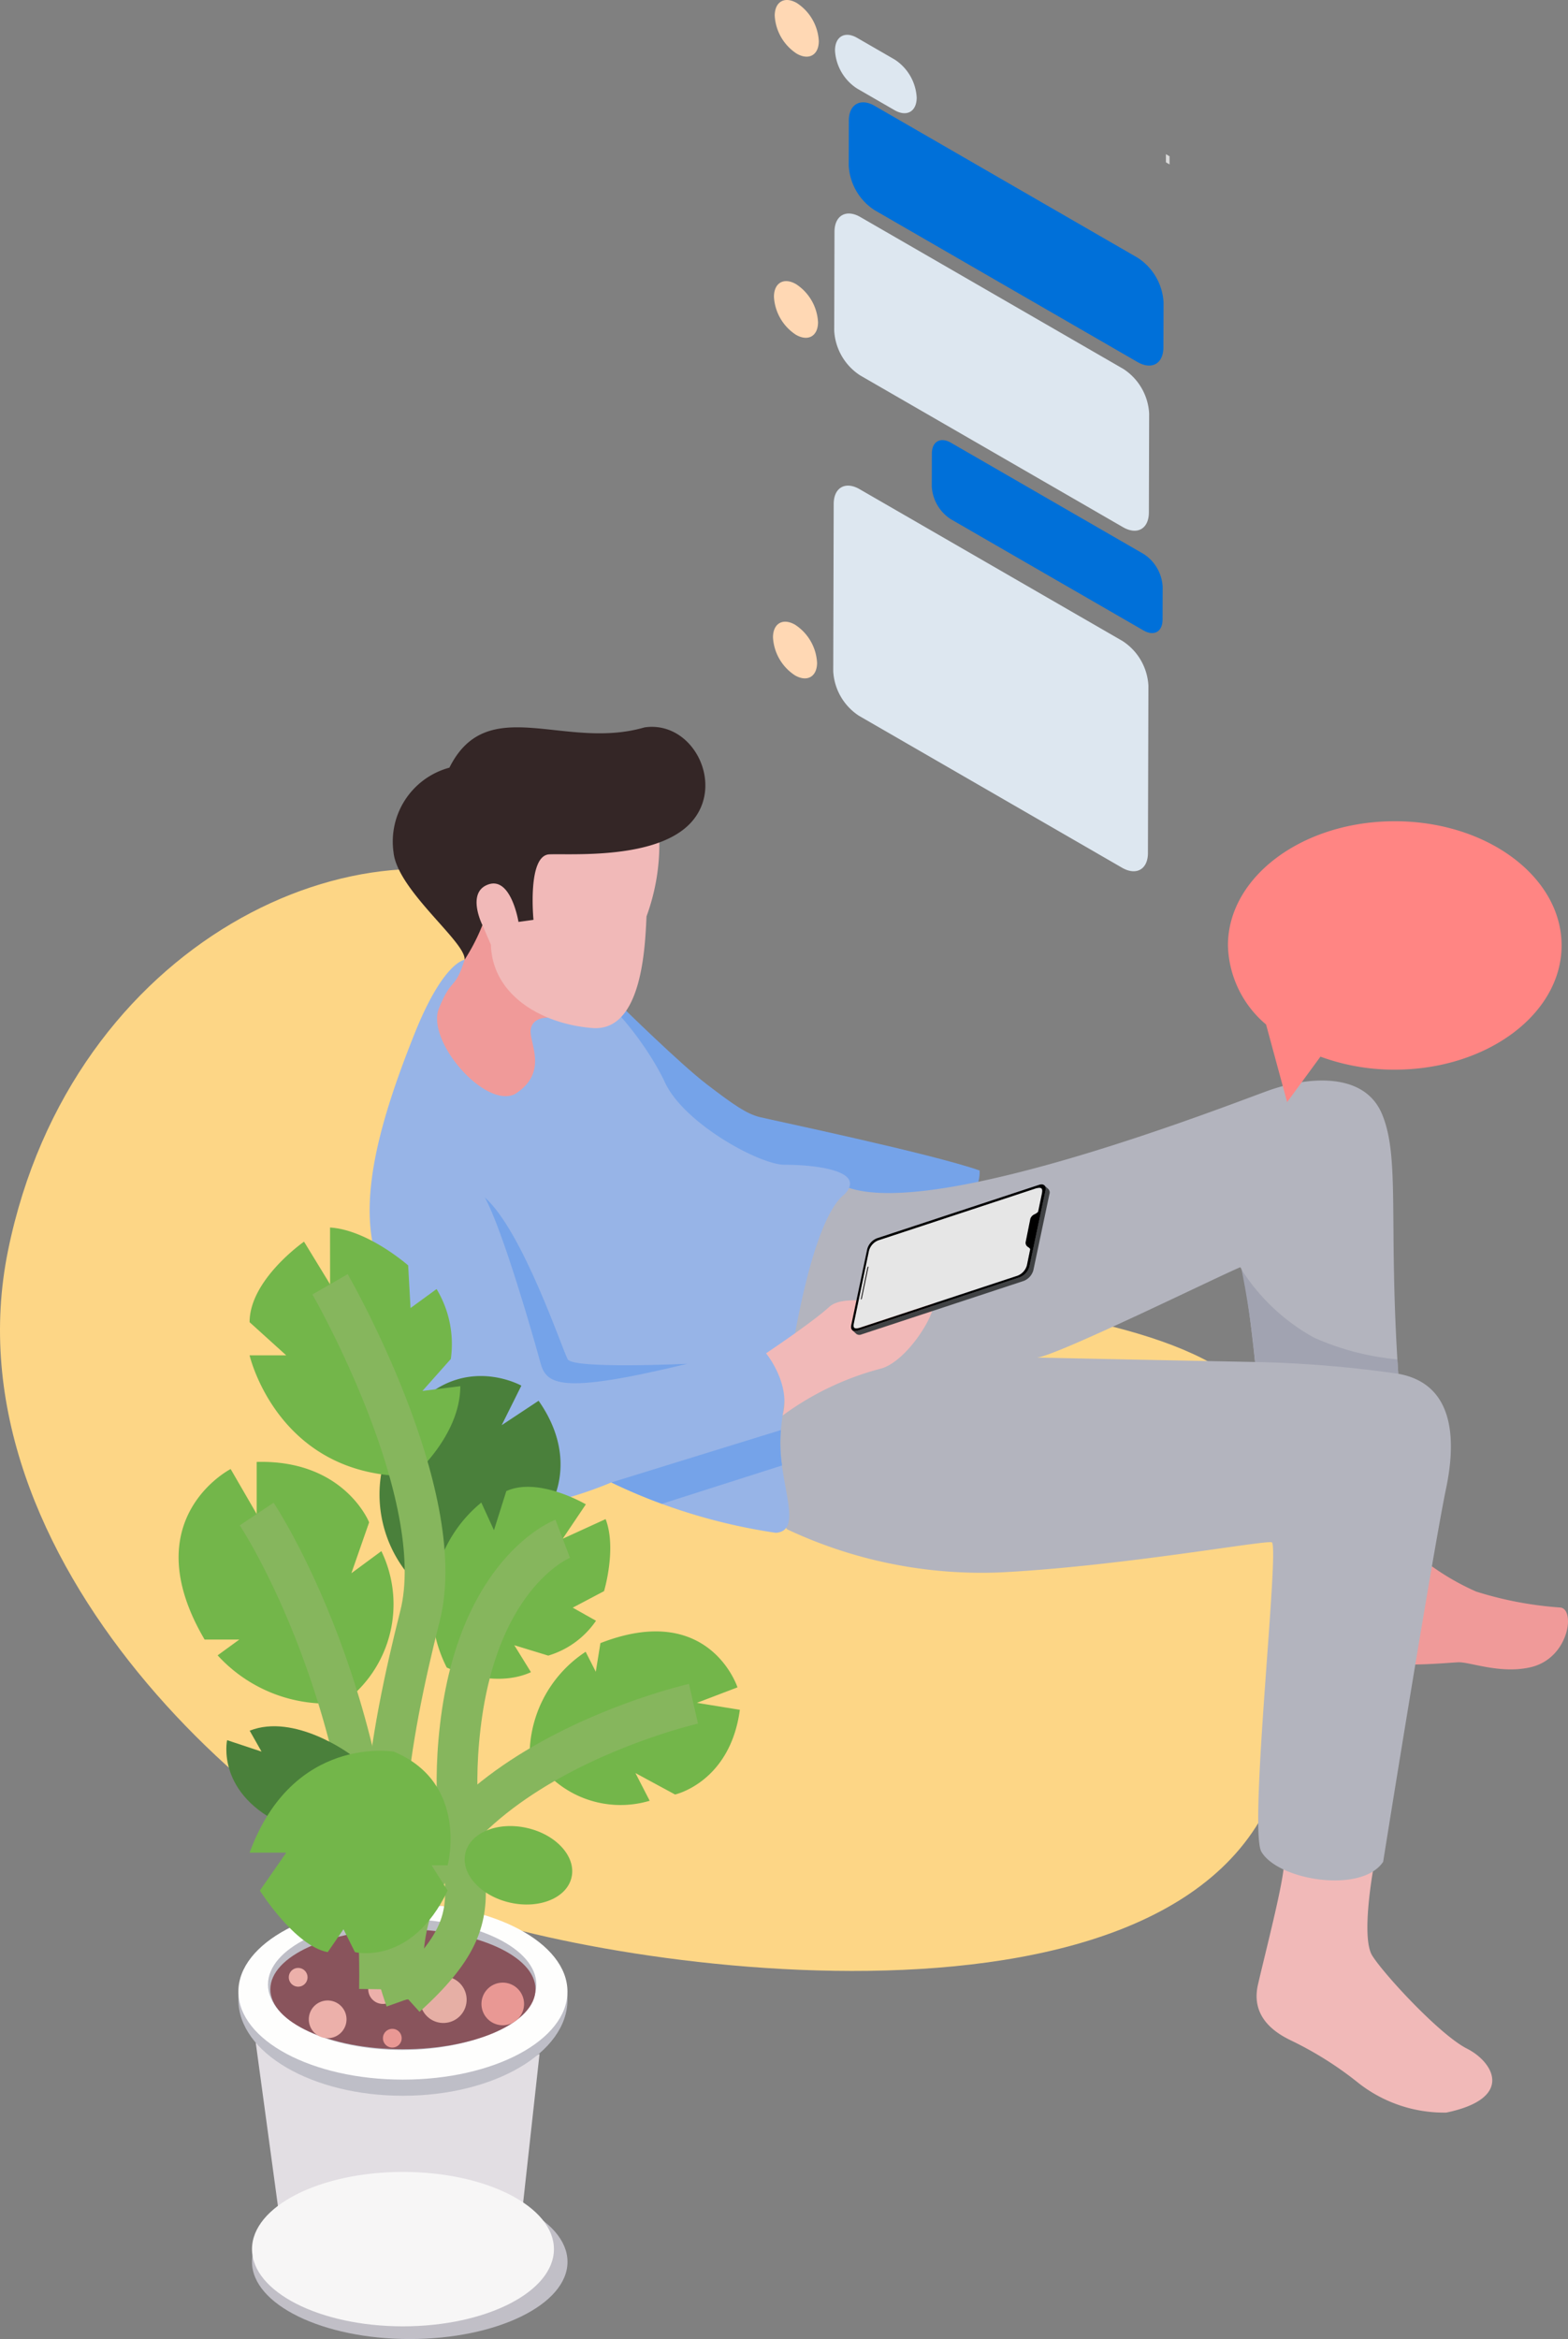
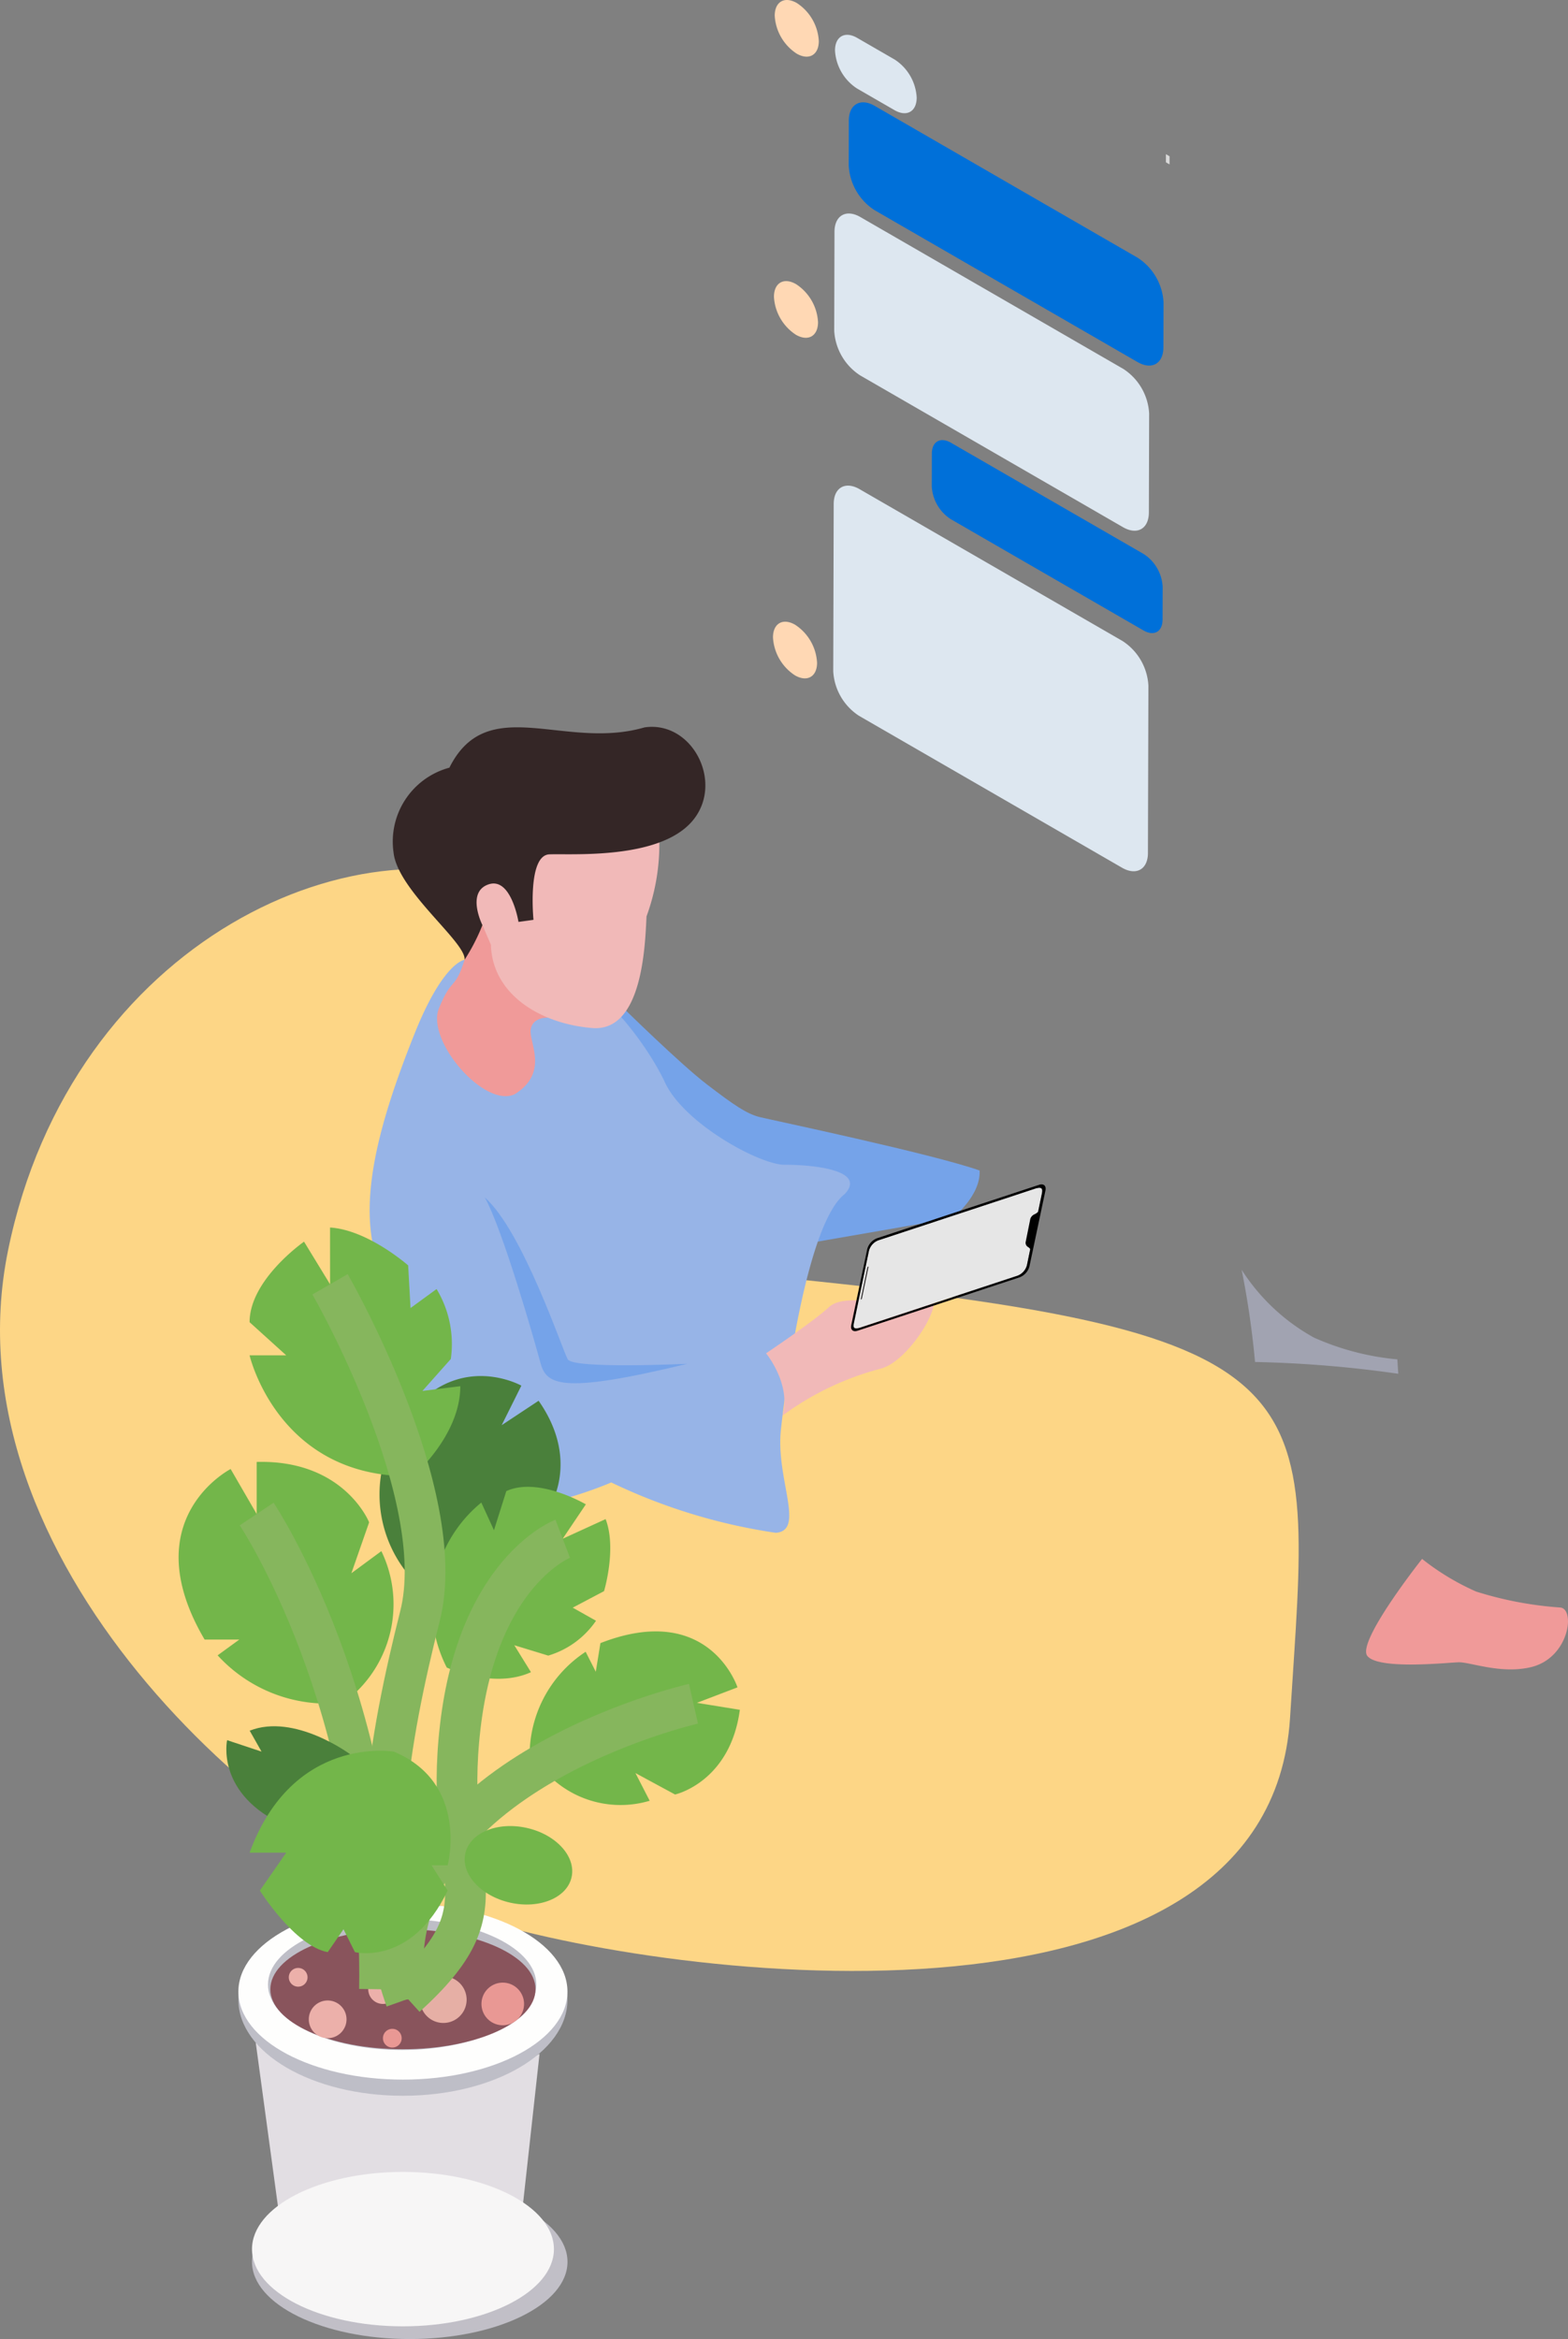
<svg xmlns="http://www.w3.org/2000/svg" width="115.541" height="172.297">
  <rect width="100%" height="100%" fill="#808080" stroke="none" />
  <path data-name="Path 9087" d="M54.4 93.808c-14.91-1.427-1.277-21.221-14.478-27.805S5.256 69.3.595 92.1s19.17 43.907 33.186 48.778 59.703 10.764 61.279-14.342 3.697-28.484-40.66-32.728z" fill="#fdd686" />
  <path data-name="Path 9088" d="M104.788 114.832a18.247 18.247 0 003.989 2.407 26.709 26.709 0 006.171 1.172c1.171.053.7 3.815-2.258 4.422-2.18.469-4.381-.413-5.223-.386s-5.9.566-6.712-.468 4.033-7.147 4.033-7.147z" fill="#f09a99" />
-   <path data-name="Path 9089" d="M101.253 137.332s-1.015 5.326-.135 6.725 4.99 5.843 6.976 6.847 3.5 3.67-1.527 4.714a10.215 10.215 0 01-6.616-2.3 25.783 25.783 0 00-4.683-2.947c-.873-.42-3.18-1.537-2.573-4.177s1.949-7.746 1.931-9.109z" fill="#f1b9b8" />
  <path data-name="Path 9090" d="M45.819 74.142s4.274 4.207 6.27 5.736 2.953 2.18 3.908 2.412 12.658 2.69 16.187 3.931c.1 1.87-2.009 3.516-2.009 3.516l-13.5 2.342-15.654-19.728z" fill="#75a3e9" />
-   <path data-name="Path 9091" d="M76.392 99.999c1.258-.019 13.493-6.035 14.988-6.647.394.1 1.1 6.975 1.1 6.975s-12.07-.236-16.088-.328zm-18.408 12.645a33.656 33.656 0 0015.775 3.179c8.841-.454 19.335-2.365 19.949-2.217s-1.675 20.677-.788 22.745c1.152 2.138 7.4 3.19 9 .792 1.789-11.172 4-24.475 4.632-27.478s.933-7.669-3.516-8.47c-.747-11.085.151-15.931-1.205-19.143s-5.668-2.673-8.309-1.738-24.178 9.449-30.958 7.188c-6.615 4.122-6.766 21.449-4.58 25.142z" fill="#b3b4be" />
  <path data-name="Path 9092" d="M34.231 70.704s-1.564.131-3.694 5.465-3.8 10.687-3.16 14.929 4.746 18.52 8.974 19.755c3.157.767 8.69-1.653 8.69-1.653a42.135 42.135 0 0012.126 3.71c2.2-.163-.011-3.973.374-7.572s1.964-15.265 4.707-17.385c1.695-1.819-2.609-2.165-4.423-2.153s-7.417-3.02-8.833-6.08-7.399-11.896-14.761-9.016z" fill="#97b4e7" />
  <path data-name="Path 9093" d="M50.646 100.459s-8.4.4-8.81-.328-3.308-9.439-6.117-11.932c1.314 2.339 3.652 10.5 4.09 12.138s1.363 2.42 10.837.122z" fill="#75a3e9" />
-   <path data-name="Path 9094" d="M57.627 107.947l-8.853 2.828a40.25 40.25 0 01-3.727-1.575l12.5-3.861a10.978 10.978 0 00.08 2.608z" fill="#75a3e9" />
  <path data-name="Path 9095" d="M40.387 74.965s-1.122-.08-1.28.857 1.387 3.158-1.16 4.769c-2.214 1.1-6.567-3.928-5.607-6.307s1.171-1.283 1.891-3.58l1.318-2.56z" fill="#f09a99" />
  <path data-name="Path 9096" d="M48.584 62.056a15.4 15.4 0 01-.944 5.446c-.106 2.156-.3 8.517-3.993 8.225s-7.361-2.39-7.474-6.133l-.623-1.451-3.586-3.981s14.442-4.64 16.62-2.106z" fill="#f1b9b8" />
  <path data-name="Path 9097" d="M39.311 67.757s-.471-4.758 1.171-4.824 7.981.405 10.469-2.38.1-7.5-3.463-6.971c-5.914 1.722-11.576-2.624-14.373 2.966a5.637 5.637 0 00-4.116 6.244c.292 2.811 5.4 6.651 5.231 7.911a14.5 14.5 0 001.318-2.558s-1.221-2.433.45-3 2.208 2.765 2.208 2.765z" fill="#342626" />
  <path data-name="Path 9098" d="M56.448 99.687s3.437-2.3 4.634-3.4 4.2.06 7.218-.715c1.677-.4-1.111 4.637-3.395 5.243a21.337 21.337 0 00-7.241 3.459c.653-2.324-1.216-4.587-1.216-4.587z" fill="#f1b9b8" />
  <path data-name="Path 9099" d="M91.492 93.532a14.852 14.852 0 005.318 4.992 19.371 19.371 0 006.157 1.61q.031.52.068 1.061a86.366 86.366 0 00-10.555-.869 64.254 64.254 0 00-.988-6.794z" fill="#a1a3b1" />
  <path data-name="Path 9100" d="M62.926 97.391l1.095-5.26a1.148 1.148 0 01.692-.773l11.606-3.825c.454-.12.522.012.445.4l-1.095 5.26a1.148 1.148 0 01-.692.773L63.371 97.79c-.47.143-.543.009-.445-.399z" fill="#e6e6e6" />
-   <path data-name="Path 9101" d="M76.94 87.307a.368.368 0 01.088.377l-1.181 5.6a1.186 1.186 0 01-.715.8l-11.957 3.94a.383.383 0 01-.371-.035l.3.272a.385.385 0 00.373.035l11.956-3.94a1.186 1.186 0 00.715-.8l1.181-5.6a.368.368 0 00-.088-.377z" fill="#404244" />
  <path data-name="Path 9102" d="M76.498 89.257a.787.787 0 01-.258.184.577.577 0 00-.316.329l-.348 1.729a.355.355 0 00.152.343c.166.1.186.177.186.177l-.241 1.181a1.148 1.148 0 01-.692.773l-11.6 3.825c-.471.143-.544.01-.446-.4l1.095-5.26a1.151 1.151 0 01.692-.773l11.606-3.825c.454-.12.522.012.445.4M63.184 98.026l11.957-3.94a1.189 1.189 0 00.715-.8l1.181-5.6c.069-.335-.136-.52-.461-.412l-11.957 3.94a1.193 1.193 0 00-.715.8l-1.179 5.6c-.072.334.134.519.459.412z" />
  <path data-name="Path 9103" d="M63.458 95.727c.015 0 .042-.023.061-.112l.466-2.236c.012-.06.012-.1-.026-.08s-.044.061-.056.121l-.465 2.232c-.008.06.009.074.02.075z" fill="#231f20" />
  <path data-name="Path 9104" d="M86.181 11.512v.6l-.269-.155v-.6z" fill="#d9d9d9" />
  <path data-name="Path 9105" d="M58.659 20.931a3.569 3.569 0 011.619 2.8c0 1.031-.732 1.446-1.629.929a3.571 3.571 0 01-1.619-2.8c.002-1.031.732-1.447 1.629-.929z" fill="#ffd8b4" />
  <path data-name="Path 9106" d="M82.723 47.223a4.184 4.184 0 011.9 3.29l-.035 12.318c0 1.206-.858 1.693-1.912 1.085L63.299 52.729a4.184 4.184 0 01-1.9-3.286l.034-12.318c0-1.211.862-1.7 1.912-1.089z" fill="#dde7f0" />
  <path data-name="Path 9107" d="M82.777 27.177a4.179 4.179 0 011.9 3.29l-.02 7.275c0 1.208-.858 1.7-1.911 1.089L63.371 27.645a4.193 4.193 0 01-1.9-3.29l.02-7.275c0-1.211.862-1.7 1.912-1.089z" fill="#dde7f0" />
  <path data-name="Path 9108" d="M84.282 40.814a3.073 3.073 0 011.391 2.414l-.007 2.414c0 .887-.628 1.247-1.4.8l-14.207-8.2a3.076 3.076 0 01-1.4-2.416l.007-2.414c0-.887.632-1.246 1.405-.8z" fill="#0070d9" />
  <path data-name="Path 9109" d="M65.929 4.388a3.569 3.569 0 011.619 2.8c0 1.031-.732 1.446-1.629.929l-2.771-1.6a3.571 3.571 0 01-1.619-2.8c0-1.031.733-1.447 1.629-.929z" fill="#dde7f0" />
  <path data-name="Path 9110" d="M83.838 18.991a4.184 4.184 0 011.9 3.29l-.01 3.3c0 1.208-.858 1.695-1.912 1.085L64.439 15.478a4.187 4.187 0 01-1.9-3.287l.008-3.3c0-1.211.862-1.7 1.912-1.089z" fill="#0070d9" />
  <path data-name="Path 9111" d="M58.588 46.019a3.569 3.569 0 011.619 2.8c0 1.031-.732 1.446-1.629.929a3.571 3.571 0 01-1.619-2.8c.002-1.031.732-1.447 1.629-.929z" fill="#ffd8b4" />
  <path data-name="Path 9112" d="M38.159 162.291s7.363 6.057-7.663 7.221c0 0 2.443-6.745 7.663-7.221z" fill="#bebec7" />
  <path data-name="Path 9113" d="M18.844 150.463l2.126 15.653s8.547 7.632 17.153 0l1.634-14.827s-10.607 6.027-20.913-.826z" fill="#e2dee3" />
  <path data-name="Path 9114" d="M17.566 147.304c0-3.909 5.428-7.078 12.124-7.078s12.125 3.165 12.125 7.078-5.428 7.074-12.124 7.074-12.125-3.169-12.125-7.074z" fill="#bebec7" />
  <path data-name="Path 9115" d="M17.566 146.704c0-3.581 5.428-6.484 12.124-6.484s12.124 2.9 12.124 6.484-5.428 6.484-12.124 6.484-12.124-2.901-12.124-6.484z" fill="#fefefd" />
  <path data-name="Path 9116" d="M19.748 146.186c0-2.662 4.426-4.819 9.886-4.819s9.886 2.157 9.886 4.819-4.426 4.821-9.891 4.821-9.881-2.159-9.881-4.821z" fill="#bebec7" />
  <path data-name="Path 9117" d="M19.922 146.53c0-2.44 4.374-4.419 9.769-4.419s9.77 1.979 9.77 4.419-4.374 4.419-9.77 4.419-9.769-1.977-9.769-4.419z" fill="#89545c" />
  <path data-name="Path 9118" d="M30.954 147.3a1.715 1.715 0 011.715-1.715 1.714 1.714 0 011.715 1.715 1.714 1.714 0 01-1.715 1.715 1.715 1.715 0 01-1.715-1.715z" fill="#e6afa5" />
  <path data-name="Path 9119" d="M35.478 147.614a1.569 1.569 0 011.57-1.57 1.569 1.569 0 011.568 1.57 1.569 1.569 0 01-1.568 1.57 1.569 1.569 0 01-1.57-1.57z" fill="#e99894" />
  <path data-name="Path 9120" d="M22.755 148.748a1.389 1.389 0 011.389-1.389 1.39 1.39 0 011.39 1.389 1.39 1.39 0 01-1.39 1.389 1.389 1.389 0 01-1.389-1.389z" fill="#ecb0aa" />
  <path data-name="Path 9121" d="M27.135 146.531a1.083 1.083 0 011.083-1.083 1.084 1.084 0 011.083 1.083 1.084 1.084 0 01-1.083 1.083 1.083 1.083 0 01-1.083-1.083z" fill="#ecb0aa" />
  <path data-name="Path 9122" d="M21.281 145.652a.69.69 0 01.69-.69.69.69 0 01.69.69.69.69 0 01-.69.69.69.69 0 01-.69-.69z" fill="#ecb0aa" />
  <path data-name="Path 9123" d="M28.218 150.137a.69.69 0 01.69-.69.69.69 0 01.69.69.69.69 0 01-.69.69.69.69 0 01-.69-.69z" fill="#e99894" />
  <path data-name="Path 9124" d="M18.915 111.526l-1.92-3.315s-7.152 3.664-1.919 12.561h2.56l-1.6 1.163a10.924 10.924 0 009.274 3.489 8.98 8.98 0 002.792-11.166l-2.21 1.63 1.308-3.75s-1.831-4.625-8.285-4.45z" fill="#73b64a" />
  <path data-name="Path 9125" d="M51.353 125.434l2.99-1.14s-2.066-6.389-10.1-3.259l-.341 2.11-.747-1.472a9.123 9.123 0 00-4.118 7.182 7.5 7.5 0 008.836 3.792l-1.049-2.04 2.919 1.58s4.057-.895 4.774-6.24z" fill="#73b64a" />
  <path data-name="Path 9126" d="M36.967 104.982l1.45-2.912s-5.947-3.351-9.8 4.523l1.2 1.813-1.572-.586a9.277 9.277 0 001.872 8.2 7.627 7.627 0 009.218-3.252l-2.188-.8 3.271-.83s2.417-3.463-.73-7.956z" fill="#4a803b" />
  <path data-name="Path 9127" d="M24.323 94.604l-1.919-3.141s-4.012 2.791-4.012 5.932l2.7 2.443h-2.7s2.093 9.071 12.037 8.9c0 0 3.489-2.966 3.489-6.629l-2.791.35 2.093-2.354a7.855 7.855 0 00-1.05-5.152l-1.919 1.4-.175-3.141s-2.965-2.617-5.756-2.791z" fill="#73b64a" />
  <path data-name="Path 9128" d="M41.463 113.346l1.706-2.533s-3.493-2.061-5.861-.975l-.909 2.879-.933-2.036a9.889 9.889 0 00-2.546 12.153s3.443 1.606 6.205.341l-1.227-1.984 2.5.764a6.51 6.51 0 003.52-2.568l-1.715-.964 2.307-1.217s.949-3.141.116-5.306z" fill="#73b64a" />
  <path data-name="Path 9129" d="M18.914 111.526s9.378 14.014 9.05 35.006" fill="none" stroke="#86b65d" stroke-miterlimit="2" stroke-width="3" />
  <path data-name="Path 9130" d="M16.734 128.184s-.881 4.018 4.357 6.326l1.4-.57v1.658s2.53 1.466 4.188.82c0 0 1.657-3.263.7-6.141l-1.58.261v-1.317s-4.09-3.044-7.4-1.736l.873 1.541z" fill="#4a803b" />
  <path data-name="Path 9131" d="M29.904 147.3c-3.141-8.8-1.221-19.29 1.047-28.273s-6.629-24.423-6.629-24.423" fill="none" stroke="#86b65d" stroke-miterlimit="2" stroke-width="3" />
  <path data-name="Path 9132" d="M41.464 113.347s-6.201 2.363-7.545 13.814 3.664 12.974-4.011 19.922" fill="none" stroke="#86b65d" stroke-miterlimit="2" stroke-width="3" />
  <path data-name="Path 9133" d="M51.1 125.501s-23.9 5.423-21.2 21.8" fill="none" stroke="#86b65d" stroke-miterlimit="2" stroke-width="3" />
  <path data-name="Path 9134" d="M42.117 138.284c-.343 1.519-2.373 2.356-4.535 1.867s-3.636-2.114-3.293-3.633 2.373-2.356 4.535-1.869 3.636 2.116 3.293 3.635z" fill="#73b64a" />
  <path data-name="Path 9135" d="M18.391 136.471h2.7l-1.942 2.791s2.558 4.071 5 4.536l1.163-1.687.842 1.687s4.158 1.046 6.833-4.536l-1.187-1.86h1.187s1.6-6.047-3.968-8.373c.001-.001-7.43-1.28-10.628 7.442z" fill="#73b64a" />
-   <path data-name="Path 9136" d="M90.483 69.642c0-5.053 5.5-9.148 12.293-9.148s12.293 4.099 12.293 9.148-5.503 9.151-12.293 9.151a15.767 15.767 0 01-5.476-.958l-2.456 3.349-1.551-5.717a7.86 7.86 0 01-2.81-5.825z" fill="#ff8583" />
  <path data-name="Path 9137" d="M58.716.223a3.569 3.569 0 011.619 2.8c0 1.031-.732 1.446-1.629.929a3.571 3.571 0 01-1.619-2.8c.003-1.031.729-1.447 1.629-.929z" fill="#ffd8b4" />
  <path data-name="Path 9138" d="M18.569 166.611c0-3.141 5.2-5.687 11.624-5.687s11.624 2.546 11.624 5.687-5.2 5.687-11.622 5.687-11.626-2.547-11.626-5.687z" fill="#c1bfc7" />
  <path data-name="Path 9139" d="M18.569 165.675c0-3.141 4.98-5.687 11.122-5.687s11.126 2.55 11.126 5.687-4.983 5.687-11.126 5.687-11.122-2.547-11.122-5.687z" fill="#f7f6f6" />
</svg>